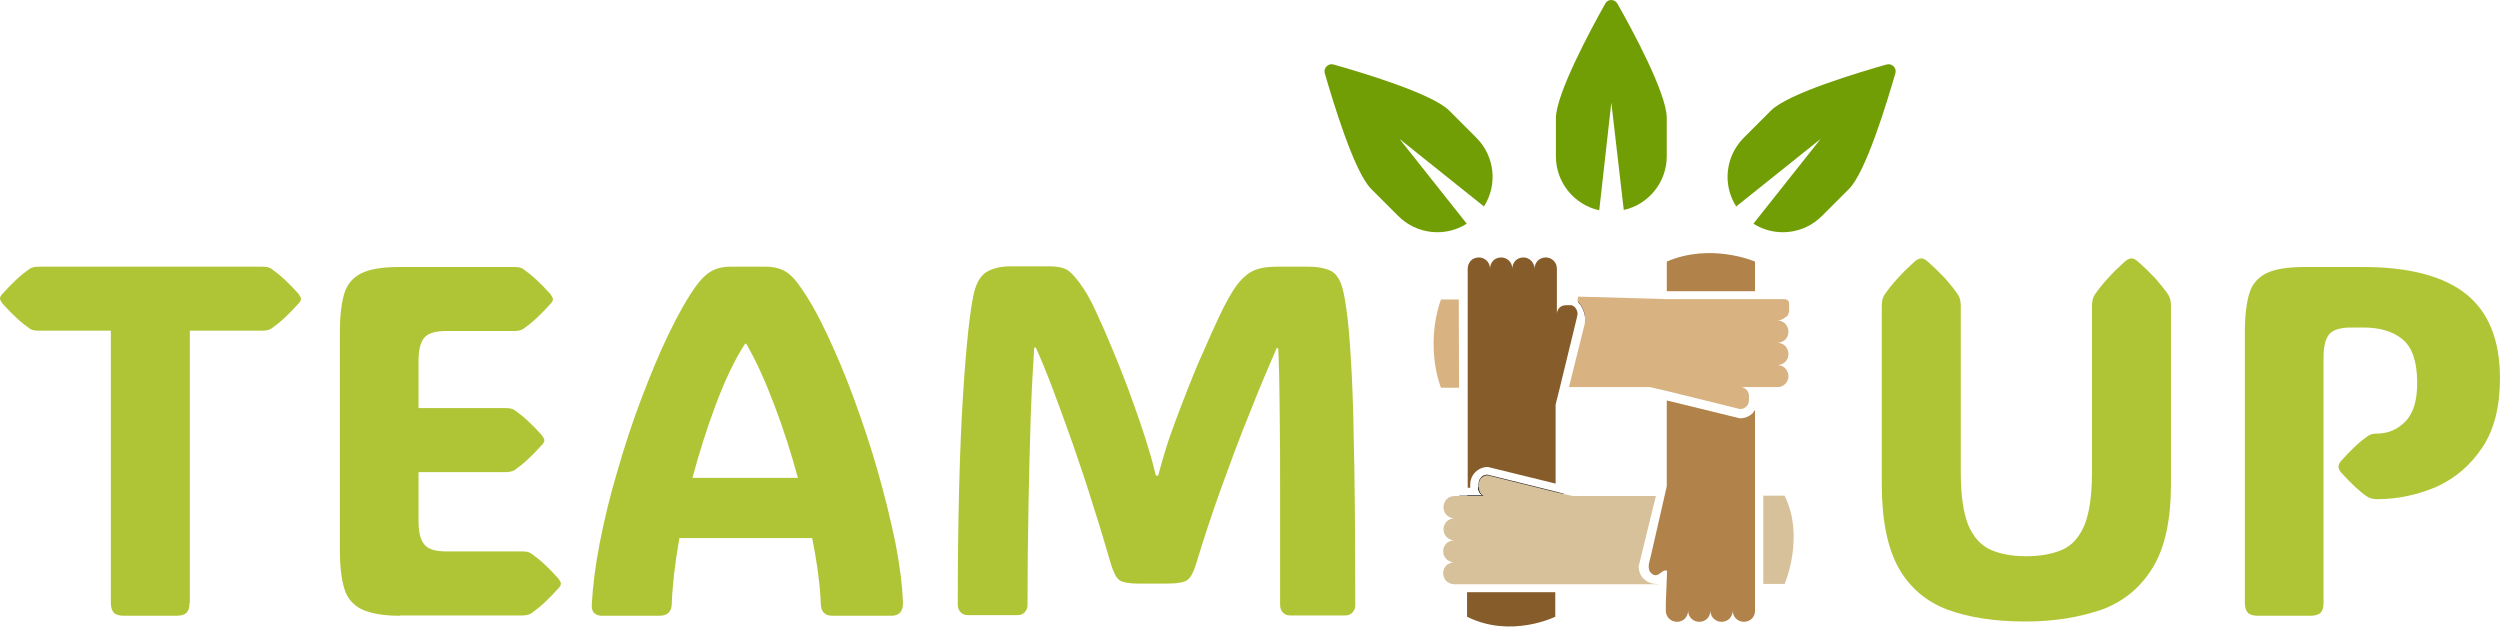
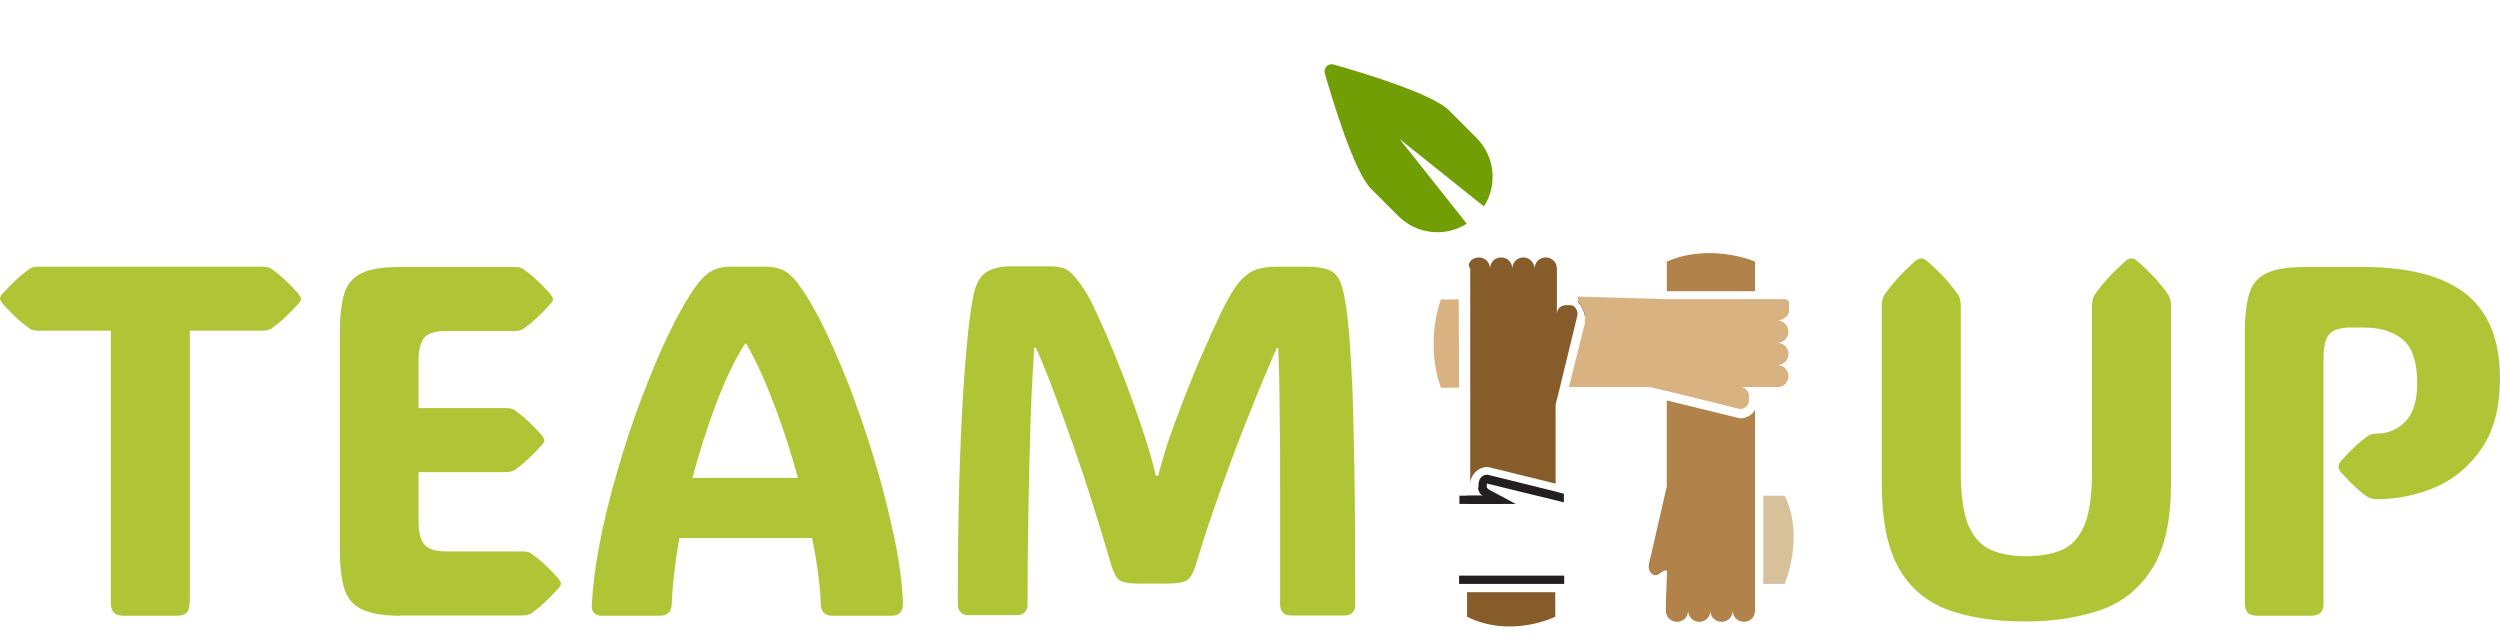
<svg xmlns="http://www.w3.org/2000/svg" width="212" height="54" viewBox="0 0 212 54" fill="none">
  <path d="M16.071 51.109C16.071 51.514 15.99 51.811 15.801 51.973C15.639 52.136 15.342 52.217 14.936 52.217H10.534C10.129 52.217 9.832 52.136 9.67 51.973C9.507 51.811 9.399 51.541 9.399 51.109V28.043H3.268C2.944 28.043 2.701 27.989 2.539 27.881C2.188 27.638 1.81 27.34 1.432 26.989C1.053 26.638 0.648 26.233 0.216 25.747C0.081 25.558 0 25.423 0 25.315C0 25.18 0.081 25.045 0.216 24.91C0.648 24.423 1.053 24.018 1.432 23.667C1.81 23.316 2.188 23.019 2.539 22.776C2.728 22.668 2.971 22.614 3.268 22.614H22.256C22.58 22.614 22.823 22.668 22.985 22.776C23.337 23.019 23.715 23.316 24.093 23.667C24.471 24.018 24.876 24.423 25.308 24.91C25.443 25.099 25.524 25.234 25.524 25.342C25.524 25.477 25.443 25.612 25.308 25.747C24.876 26.233 24.471 26.638 24.093 26.989C23.715 27.34 23.337 27.638 22.985 27.881C22.796 27.989 22.553 28.043 22.256 28.043H16.098V51.109H16.071Z" fill="#B0C536" />
  <path d="M33.925 52.217C32.521 52.217 31.44 52.028 30.684 51.676C29.955 51.325 29.442 50.731 29.198 49.921C28.955 49.111 28.82 48.03 28.82 46.68V28.151C28.82 26.773 28.955 25.693 29.198 24.883C29.442 24.072 29.955 23.505 30.684 23.154C31.413 22.803 32.494 22.641 33.925 22.641H43.622C43.946 22.641 44.189 22.695 44.351 22.803C44.702 23.046 45.08 23.343 45.458 23.694C45.837 24.045 46.242 24.451 46.674 24.937C46.809 25.126 46.89 25.261 46.89 25.369C46.89 25.504 46.809 25.639 46.674 25.774C46.242 26.26 45.837 26.665 45.458 27.017C45.08 27.368 44.702 27.665 44.351 27.908C44.162 28.016 43.919 28.07 43.622 28.07H37.842C36.923 28.07 36.302 28.259 35.978 28.637C35.654 29.015 35.492 29.69 35.492 30.609V34.606H42.892C43.217 34.606 43.46 34.66 43.622 34.768C43.973 35.011 44.351 35.309 44.729 35.66C45.107 36.011 45.512 36.416 45.944 36.902C46.08 37.091 46.161 37.226 46.161 37.334C46.161 37.469 46.08 37.604 45.944 37.739C45.512 38.225 45.107 38.631 44.729 38.982C44.351 39.333 43.973 39.63 43.622 39.873C43.433 39.981 43.19 40.035 42.892 40.035H35.492V44.195C35.492 45.113 35.654 45.788 35.978 46.166C36.302 46.572 36.923 46.761 37.842 46.761H44.297C44.621 46.761 44.864 46.815 45.026 46.923C45.377 47.166 45.755 47.463 46.134 47.814C46.512 48.165 46.917 48.57 47.349 49.056C47.484 49.245 47.565 49.381 47.565 49.489C47.565 49.624 47.484 49.759 47.349 49.894C46.917 50.38 46.512 50.785 46.134 51.136C45.755 51.487 45.377 51.785 45.026 52.028C44.837 52.136 44.594 52.19 44.297 52.19H33.925V52.217Z" fill="#B0C536" />
  <path d="M67.822 24.261C68.579 25.315 69.362 26.692 70.145 28.367C70.928 30.041 71.712 31.878 72.441 33.877C73.17 35.876 73.845 37.901 74.44 39.981C75.034 42.061 75.52 44.06 75.925 46.004C76.303 47.922 76.519 49.651 76.573 51.136C76.573 51.865 76.249 52.217 75.574 52.217H70.604C69.956 52.217 69.632 51.892 69.605 51.244C69.551 49.705 69.308 47.841 68.876 45.626H57.612C57.234 47.76 57.018 49.651 56.964 51.244C56.937 51.892 56.586 52.217 55.911 52.217H51.022C50.779 52.217 50.563 52.136 50.401 52C50.239 51.865 50.158 51.595 50.185 51.244C50.266 49.705 50.482 47.976 50.86 46.031C51.238 44.087 51.724 42.061 52.346 39.981C52.94 37.901 53.615 35.849 54.371 33.85C55.128 31.851 55.884 30.015 56.694 28.34C57.505 26.665 58.261 25.315 59.017 24.261C59.422 23.694 59.827 23.289 60.286 23.019C60.746 22.749 61.286 22.614 61.934 22.614H64.905C65.58 22.614 66.148 22.749 66.607 23.019C67.012 23.262 67.444 23.694 67.822 24.261ZM63.176 29.15C62.258 30.582 61.448 32.31 60.692 34.336C59.935 36.335 59.287 38.414 58.72 40.521H67.66C67.093 38.414 66.418 36.335 65.661 34.336C64.905 32.337 64.122 30.609 63.285 29.15H63.176Z" fill="#B0C536" />
  <path d="M98.208 40.359C98.397 39.63 98.613 38.874 98.829 38.172C99.045 37.442 99.342 36.632 99.666 35.741C99.964 34.93 100.315 34.012 100.72 32.986C101.125 31.959 101.557 30.879 102.043 29.826C102.502 28.745 102.962 27.746 103.394 26.828C103.826 25.909 104.231 25.18 104.582 24.613C105.014 23.937 105.501 23.424 106.014 23.1C106.527 22.776 107.283 22.614 108.283 22.614H110.984C111.686 22.614 112.307 22.722 112.793 22.938C113.279 23.154 113.631 23.667 113.847 24.451C114.009 25.045 114.144 25.909 114.279 27.044C114.414 28.178 114.522 29.771 114.63 31.797C114.738 33.823 114.792 36.416 114.846 39.576C114.9 42.736 114.927 46.653 114.927 51.325C114.927 51.568 114.846 51.785 114.684 51.947C114.522 52.109 114.333 52.19 114.09 52.19H109.39C109.147 52.19 108.958 52.109 108.796 51.947C108.634 51.785 108.553 51.568 108.553 51.298C108.553 47.679 108.553 44.6 108.553 42.061C108.553 39.522 108.553 37.442 108.526 35.768C108.499 34.093 108.499 32.77 108.472 31.797C108.445 30.825 108.418 30.042 108.391 29.528H108.256C107.526 31.203 106.743 33.067 105.933 35.12C105.095 37.172 104.312 39.306 103.529 41.467C102.746 43.655 102.043 45.788 101.422 47.841C101.233 48.462 101.017 48.895 100.747 49.138C100.477 49.381 99.882 49.489 98.91 49.489H96.533C95.723 49.489 95.183 49.381 94.913 49.192C94.643 48.975 94.427 48.543 94.21 47.841C93.751 46.275 93.265 44.627 92.698 42.871C92.158 41.116 91.591 39.414 90.996 37.712C90.402 36.038 89.835 34.471 89.295 33.04C88.754 31.608 88.268 30.42 87.836 29.474H87.701C87.593 31.095 87.485 33.067 87.404 35.39C87.323 37.712 87.269 40.224 87.215 42.952C87.161 45.68 87.134 48.462 87.134 51.298C87.134 51.541 87.053 51.758 86.891 51.92C86.729 52.082 86.54 52.163 86.297 52.163H82.056C81.813 52.163 81.624 52.082 81.462 51.92C81.3 51.758 81.219 51.541 81.219 51.271C81.219 43.952 81.381 38.09 81.651 33.715C81.921 29.339 82.245 26.422 82.569 24.937C82.785 23.964 83.191 23.316 83.731 23.019C84.298 22.722 84.919 22.587 85.648 22.587H88.998C89.754 22.587 90.321 22.722 90.645 22.992C90.996 23.262 91.428 23.775 91.942 24.559C92.239 25.018 92.617 25.693 93.022 26.611C93.454 27.53 93.886 28.529 94.346 29.637C94.805 30.744 95.237 31.824 95.642 32.905C96.047 33.985 96.371 34.93 96.641 35.714C96.912 36.524 97.182 37.307 97.398 38.063C97.641 38.82 97.83 39.576 98.019 40.332H98.208V40.359Z" fill="#B0C536" />
  <path d="M171.783 52.703C169.19 52.703 167.002 52.379 165.165 51.703C163.356 51.028 161.951 49.84 161.006 48.165C160.06 46.464 159.574 44.114 159.574 41.035V25.936C159.574 25.531 159.655 25.234 159.79 25.018C160.412 24.099 161.276 23.154 162.383 22.155C162.599 21.993 162.761 21.912 162.923 21.912C163.085 21.912 163.248 21.993 163.437 22.155C164.031 22.668 164.544 23.181 164.976 23.64C165.381 24.126 165.759 24.559 166.057 25.018C166.192 25.234 166.273 25.531 166.273 25.936V40.008C166.273 41.98 166.489 43.465 166.894 44.492C167.326 45.518 167.947 46.22 168.758 46.599C169.595 46.977 170.594 47.166 171.81 47.166C173.052 47.166 174.078 46.977 174.916 46.599C175.753 46.22 176.347 45.518 176.779 44.492C177.185 43.465 177.401 41.98 177.401 40.008V25.936C177.401 25.531 177.482 25.234 177.617 25.018C178.238 24.099 179.102 23.154 180.21 22.155C180.426 21.993 180.588 21.912 180.75 21.912C180.912 21.912 181.074 21.993 181.263 22.155C181.857 22.668 182.37 23.181 182.803 23.64C183.208 24.126 183.586 24.559 183.883 25.018C184.018 25.234 184.099 25.531 184.099 25.936V41.035C184.099 44.087 183.586 46.464 182.533 48.165C181.479 49.867 180.048 51.028 178.211 51.703C176.293 52.352 174.187 52.703 171.783 52.703Z" fill="#B0C536" />
  <path d="M201.572 42.331C201.221 42.331 200.924 42.25 200.654 42.061C200.384 41.872 200.087 41.629 199.736 41.305C199.385 40.98 198.979 40.575 198.547 40.089C198.385 39.9 198.304 39.738 198.304 39.576C198.304 39.414 198.385 39.252 198.547 39.063C199.412 38.09 200.168 37.388 200.87 36.929C201.032 36.821 201.275 36.767 201.572 36.767C202.518 36.767 203.328 36.416 204.003 35.714C204.678 35.011 205.003 33.877 204.976 32.31C204.949 30.609 204.543 29.447 203.733 28.772C202.923 28.097 201.788 27.773 200.384 27.773H199.385C198.466 27.773 197.845 27.962 197.521 28.34C197.197 28.718 197.035 29.393 197.035 30.312V51.109C197.035 51.514 196.954 51.812 196.765 51.974C196.603 52.136 196.305 52.217 195.9 52.217H191.498C191.093 52.217 190.795 52.136 190.633 51.974C190.471 51.812 190.363 51.541 190.363 51.109V28.151C190.363 26.773 190.498 25.693 190.741 24.883C190.984 24.072 191.498 23.505 192.227 23.154C192.956 22.803 194.037 22.641 195.468 22.641H200.384C204.327 22.641 207.244 23.424 209.162 24.964C211.053 26.503 211.998 28.88 211.998 32.067C211.998 34.471 211.512 36.416 210.513 37.928C209.513 39.441 208.217 40.548 206.623 41.278C205.03 41.953 203.355 42.331 201.572 42.331Z" fill="#B0C536" />
-   <path d="M141.341 10V13.242C141.341 15.483 139.774 17.347 137.695 17.806L136.641 8.704L135.615 17.833C133.508 17.374 131.941 15.483 131.941 13.269V10.027C131.941 7.975 134.912 2.465 136.128 0.304C136.344 -0.101 136.911 -0.101 137.154 0.304C138.37 2.438 141.341 7.921 141.341 10Z" fill="#719E05" />
-   <path d="M156.792 16.024L154.496 18.319C152.93 19.886 150.499 20.129 148.689 18.968L154.388 11.783L147.231 17.509C146.069 15.7 146.285 13.269 147.879 11.675L150.175 9.379C151.633 7.921 157.629 6.138 160.006 5.463C160.438 5.355 160.843 5.76 160.735 6.192C160.033 8.596 158.251 14.565 156.792 16.024Z" fill="#719E05" />
  <path d="M116.278 16.024L118.573 18.319C120.14 19.886 122.571 20.129 124.38 18.968L118.681 11.783L125.839 17.509C127 15.7 126.784 13.269 125.191 11.675L122.895 9.379C121.436 7.921 115.44 6.138 113.063 5.463C112.631 5.355 112.226 5.76 112.334 6.192C113.036 8.596 114.819 14.565 116.278 16.024Z" fill="#719E05" />
  <path d="M131.914 48.814H124.433H123.73V49.516H132.185H132.644V48.814H131.914Z" fill="#231F20" />
-   <path d="M125.352 41.332V41.359C125.352 41.656 125.514 41.899 125.757 42.034H124.433V42.736H125.757H127.458L126.054 41.332H125.352Z" fill="#231F20" />
  <path d="M125.352 41.332V41.359C125.352 41.656 125.514 41.899 125.757 42.034H124.433V42.736H125.757H127.458L126.054 41.332H125.352Z" fill="#231F20" />
  <path d="M151.337 42.034C153.066 45.545 151.337 49.516 151.337 49.516H149.527V42.952V42.034H151.337Z" fill="#D7C19B" />
  <path d="M148.823 41.332H148.121V50.218H148.823V49.516V42.034V41.332Z" fill="#231F20" />
  <path d="M123.703 25.396H122.191C120.786 29.448 122.191 32.878 122.191 32.878H123.73L123.703 25.396Z" fill="#D8B281" />
  <path d="M125.566 40.494C125.593 40.467 125.62 40.467 125.647 40.44C125.647 40.44 125.62 40.44 125.62 40.467C125.593 40.495 125.566 40.494 125.566 40.494L125.539 40.548C125.539 40.522 125.566 40.494 125.566 40.494Z" fill="#231F20" />
  <path d="M125.81 40.333C125.729 40.359 125.675 40.413 125.621 40.441C125.648 40.413 125.675 40.413 125.702 40.386C125.756 40.359 125.783 40.333 125.81 40.333Z" fill="#231F20" />
  <path d="M124.406 50.218V52.298C128.134 54.161 131.888 52.298 131.888 52.298V50.218H124.406Z" fill="#865C2B" />
  <path d="M125.567 40.495C125.567 40.495 125.594 40.495 125.594 40.468C125.594 40.468 125.594 40.495 125.567 40.495ZM131.915 41.683L126.135 40.251C126.027 40.251 125.919 40.278 125.838 40.305C125.811 40.305 125.784 40.332 125.757 40.359H125.73C125.703 40.386 125.676 40.386 125.676 40.413C125.649 40.413 125.648 40.413 125.648 40.441C125.621 40.441 125.621 40.441 125.621 40.468L125.594 40.495L125.567 40.522C125.54 40.548 125.513 40.575 125.486 40.63C125.459 40.657 125.459 40.657 125.459 40.711C125.432 40.765 125.405 40.819 125.405 40.873C125.405 40.927 125.378 40.981 125.378 41.035V41.332V41.359C125.378 41.656 125.54 41.899 125.784 42.034H124.46H123.758V42.736H124.46H125.784H127.485H128.539L126.216 41.494L126.108 41.44C126.081 41.44 126.081 41.413 126.081 41.386V41.062C126.081 41.035 126.081 41.035 126.108 41.008L131.753 42.385L132.617 42.601V41.872L131.915 41.683ZM133.805 25.396V25.612C133.859 25.666 133.941 25.747 133.995 25.828C134.049 25.882 134.103 25.963 134.13 26.044C134.13 26.071 134.157 26.071 134.157 26.098C134.184 26.179 134.238 26.233 134.265 26.314C134.292 26.395 134.319 26.476 134.346 26.557C134.373 26.638 134.4 26.72 134.4 26.828C134.4 26.855 134.4 26.881 134.4 26.909L134.427 26.8L134.454 26.72V26.638C134.481 26.125 134.211 25.666 133.805 25.396Z" fill="#231F20" />
  <path d="M148.824 34.769V41.332V42.034V49.516V50.218V51.218V51.812C148.824 52.082 148.716 52.298 148.554 52.46C148.392 52.622 148.149 52.73 147.878 52.73C147.365 52.73 146.933 52.325 146.933 51.785C146.933 52.055 146.825 52.271 146.663 52.46C146.501 52.622 146.258 52.73 145.988 52.73C145.475 52.73 145.042 52.325 145.042 51.785C145.042 52.055 144.934 52.271 144.772 52.46C144.61 52.622 144.367 52.73 144.097 52.73C143.584 52.73 143.152 52.325 143.152 51.785C143.152 52.055 143.044 52.271 142.882 52.46C142.72 52.622 142.476 52.73 142.206 52.73C141.693 52.73 141.261 52.325 141.261 51.785V51.191L141.369 48.408C140.937 48.192 140.613 49.138 140.046 48.625C139.613 48.219 139.884 47.625 139.992 47.139C140.424 45.221 140.883 43.277 141.315 41.359L141.342 41.197V33.958L147.419 35.444L147.5 35.471H147.581C147.986 35.471 148.338 35.309 148.635 35.039C148.689 34.931 148.77 34.85 148.824 34.769Z" fill="#B18249" />
  <path d="M148.825 22.182V24.694H141.911H141.344V22.182C145.098 20.561 148.825 22.182 148.825 22.182Z" fill="#B18249" />
  <path d="M151.715 26.314V25.747C151.715 25.531 151.553 25.369 151.336 25.369H150.202H149.554H148.852H141.91H141.343L140.641 25.342L133.807 25.153V25.369V25.585C133.861 25.639 133.942 25.72 133.996 25.801C134.05 25.855 134.104 25.936 134.131 26.017C134.131 26.044 134.158 26.044 134.158 26.071C134.185 26.152 134.239 26.206 134.266 26.288C134.293 26.369 134.32 26.45 134.347 26.531C134.374 26.612 134.401 26.693 134.401 26.801C134.401 26.828 134.401 26.855 134.401 26.882C134.401 26.882 134.401 26.882 134.401 26.909C134.428 27.017 134.428 27.098 134.401 27.179C134.401 27.206 134.401 27.26 134.401 27.287C134.401 27.314 134.401 27.341 134.401 27.368C134.401 27.449 134.374 27.53 134.347 27.611L133.051 32.824H139.911L140.614 32.986L141.316 33.148L147.555 34.688C147.771 34.688 147.96 34.606 148.095 34.471C148.23 34.336 148.311 34.147 148.311 33.931V33.58C148.311 33.175 148.014 32.851 147.609 32.824H148.797H149.5H150.148H150.742C150.931 32.824 151.12 32.77 151.255 32.662C151.309 32.635 151.336 32.581 151.39 32.554C151.444 32.5 151.471 32.473 151.498 32.419C151.607 32.257 151.661 32.095 151.661 31.905C151.661 31.635 151.552 31.419 151.39 31.23C151.228 31.068 150.985 30.96 150.715 30.96C150.985 30.96 151.201 30.852 151.39 30.69C151.552 30.528 151.661 30.285 151.661 30.015C151.661 29.745 151.552 29.529 151.39 29.34C151.228 29.177 150.985 29.07 150.715 29.07C150.985 29.07 151.201 28.962 151.39 28.799C151.552 28.637 151.661 28.394 151.661 28.124C151.661 27.854 151.552 27.638 151.39 27.449C151.228 27.287 150.985 27.179 150.715 27.179C150.985 27.179 151.201 27.071 151.39 26.909C151.607 26.828 151.715 26.585 151.715 26.314Z" fill="#D8B281" />
-   <path d="M133.779 26.639L133.725 26.882V26.909L132.267 32.905L131.916 34.309V41.008L126.298 39.63L126.217 39.603H126.136C125.757 39.603 125.379 39.765 125.109 40.035C124.839 40.306 124.677 40.684 124.677 41.062V41.359H124.461V33.688V33.661V33.607V32.905V25.423V24.721V22.776C124.461 22.506 124.569 22.29 124.731 22.101C124.893 21.939 125.136 21.831 125.406 21.831C125.919 21.831 126.352 22.236 126.352 22.776C126.352 22.506 126.46 22.29 126.622 22.101C126.784 21.939 127.027 21.831 127.297 21.831C127.81 21.831 128.242 22.236 128.242 22.776C128.242 22.506 128.35 22.29 128.512 22.101C128.674 21.939 128.918 21.831 129.188 21.831C129.701 21.831 130.106 22.263 130.133 22.776C130.133 22.506 130.241 22.29 130.403 22.101C130.592 21.939 130.808 21.831 131.078 21.831C131.592 21.831 132.024 22.236 132.024 22.776V26.639C132.024 26.422 132.105 26.233 132.24 26.098C132.375 25.963 132.564 25.882 132.78 25.882H133.131C133.158 25.882 133.185 25.882 133.239 25.882C133.482 25.909 133.779 26.233 133.779 26.639Z" fill="#865C2B" />
-   <path d="M138.963 48.03C138.963 48.435 139.098 48.813 139.395 49.084C139.665 49.354 140.043 49.516 140.448 49.516H140.638C140.638 49.543 140.638 49.543 140.638 49.543H132.643H132.183H123.324C123.054 49.543 122.838 49.435 122.649 49.273C122.487 49.111 122.379 48.867 122.379 48.597C122.379 48.408 122.433 48.219 122.541 48.084C122.568 48.03 122.622 47.976 122.649 47.949C122.676 47.922 122.73 47.868 122.784 47.841C122.838 47.814 122.892 47.787 122.946 47.76C123.054 47.706 123.162 47.679 123.297 47.679C123.162 47.679 123.054 47.652 122.946 47.598C122.892 47.571 122.838 47.544 122.784 47.517C122.73 47.49 122.676 47.436 122.649 47.409C122.487 47.247 122.379 47.004 122.379 46.734C122.379 46.464 122.487 46.248 122.649 46.086C122.811 45.923 123.054 45.815 123.324 45.815C123.081 45.815 122.838 45.707 122.676 45.545C122.514 45.383 122.406 45.14 122.406 44.897C122.406 44.627 122.514 44.411 122.676 44.222C122.838 44.06 123.081 43.952 123.351 43.952C123.081 43.952 122.865 43.844 122.676 43.682C122.514 43.52 122.406 43.276 122.406 43.006C122.406 42.736 122.514 42.52 122.676 42.331C122.838 42.169 123.081 42.061 123.351 42.061H125.809C125.566 41.926 125.431 41.683 125.404 41.386V41.359V41.062C125.404 41.008 125.404 40.954 125.431 40.9C125.431 40.846 125.458 40.792 125.485 40.738C125.485 40.711 125.512 40.684 125.512 40.657C125.539 40.63 125.566 40.575 125.593 40.548L125.62 40.522C125.647 40.495 125.647 40.495 125.674 40.495L125.701 40.468C125.728 40.441 125.728 40.441 125.755 40.413C125.755 40.413 125.755 40.413 125.782 40.413C125.809 40.386 125.836 40.386 125.863 40.359C125.944 40.332 126.052 40.305 126.16 40.305L131.94 41.737L132.643 41.899L133.372 42.061H140.421L138.99 47.895L138.963 47.976V48.03Z" fill="#D7C19B" />
+   <path d="M133.779 26.639L133.725 26.882V26.909L132.267 32.905L131.916 34.309V41.008L126.298 39.63L126.217 39.603H126.136C125.757 39.603 125.379 39.765 125.109 40.035C124.839 40.306 124.677 40.684 124.677 41.062V41.359V33.688V33.661V33.607V32.905V25.423V24.721V22.776C124.461 22.506 124.569 22.29 124.731 22.101C124.893 21.939 125.136 21.831 125.406 21.831C125.919 21.831 126.352 22.236 126.352 22.776C126.352 22.506 126.46 22.29 126.622 22.101C126.784 21.939 127.027 21.831 127.297 21.831C127.81 21.831 128.242 22.236 128.242 22.776C128.242 22.506 128.35 22.29 128.512 22.101C128.674 21.939 128.918 21.831 129.188 21.831C129.701 21.831 130.106 22.263 130.133 22.776C130.133 22.506 130.241 22.29 130.403 22.101C130.592 21.939 130.808 21.831 131.078 21.831C131.592 21.831 132.024 22.236 132.024 22.776V26.639C132.024 26.422 132.105 26.233 132.24 26.098C132.375 25.963 132.564 25.882 132.78 25.882H133.131C133.158 25.882 133.185 25.882 133.239 25.882C133.482 25.909 133.779 26.233 133.779 26.639Z" fill="#865C2B" />
</svg>